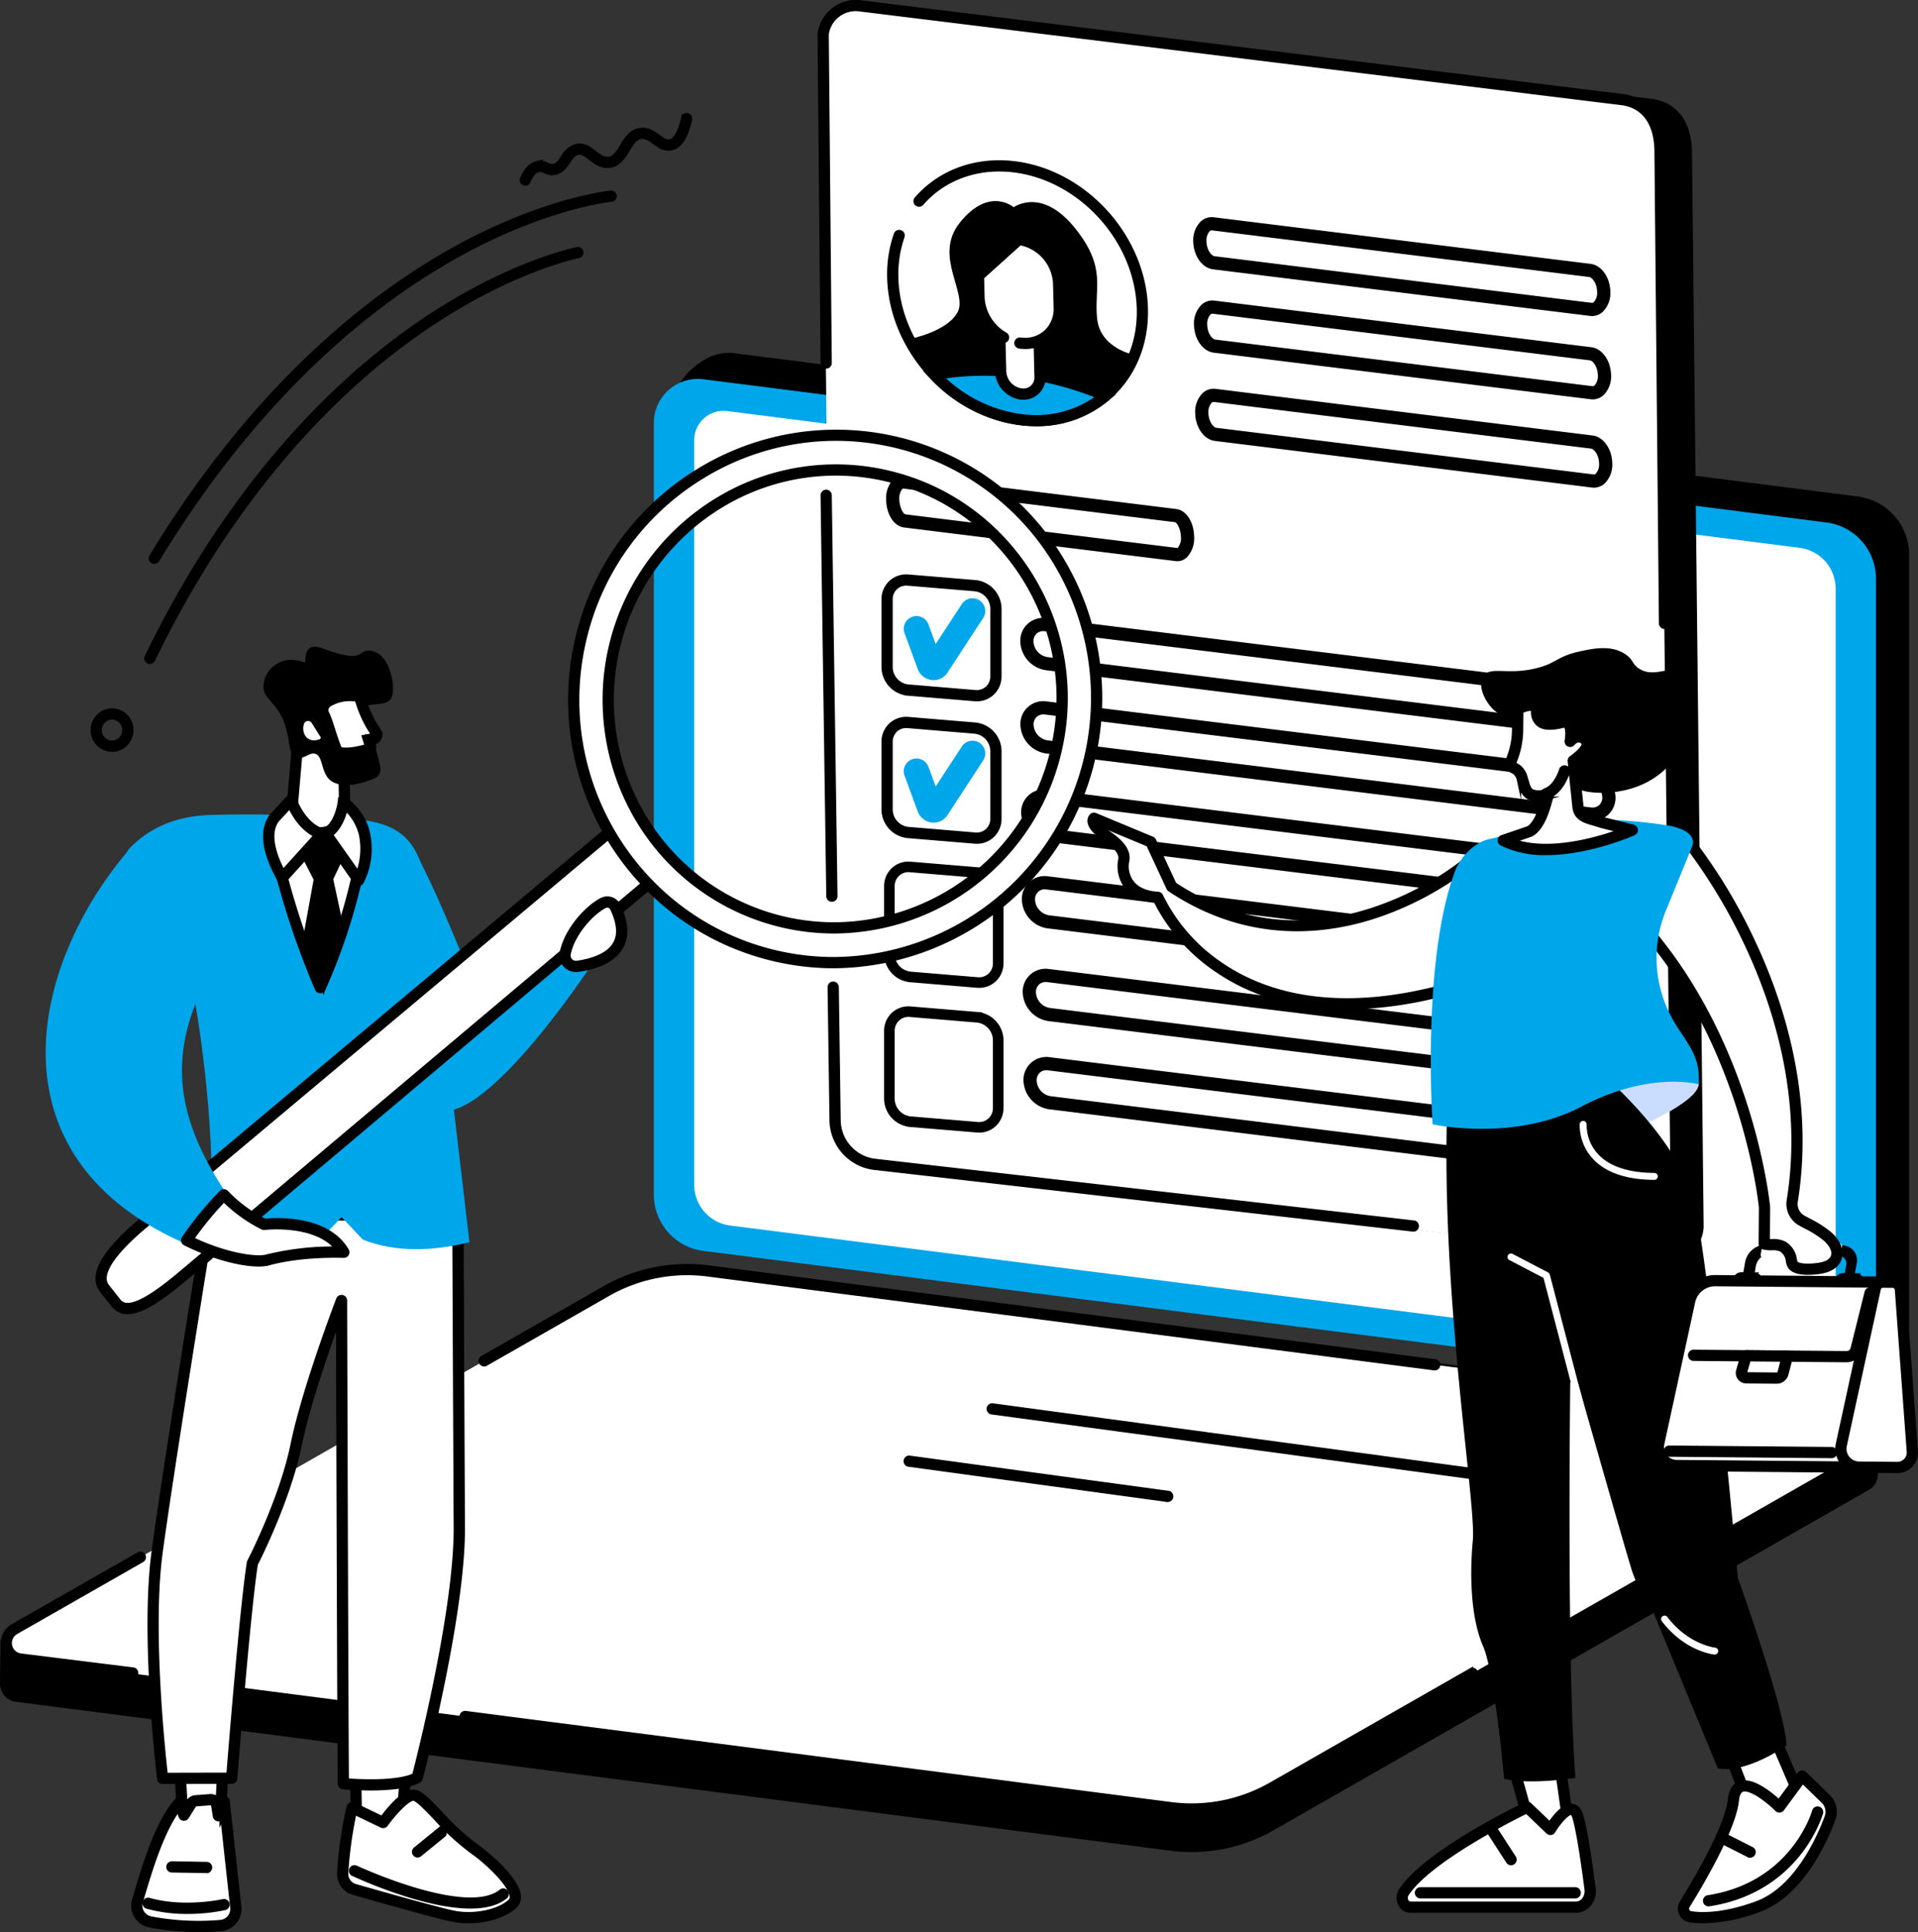
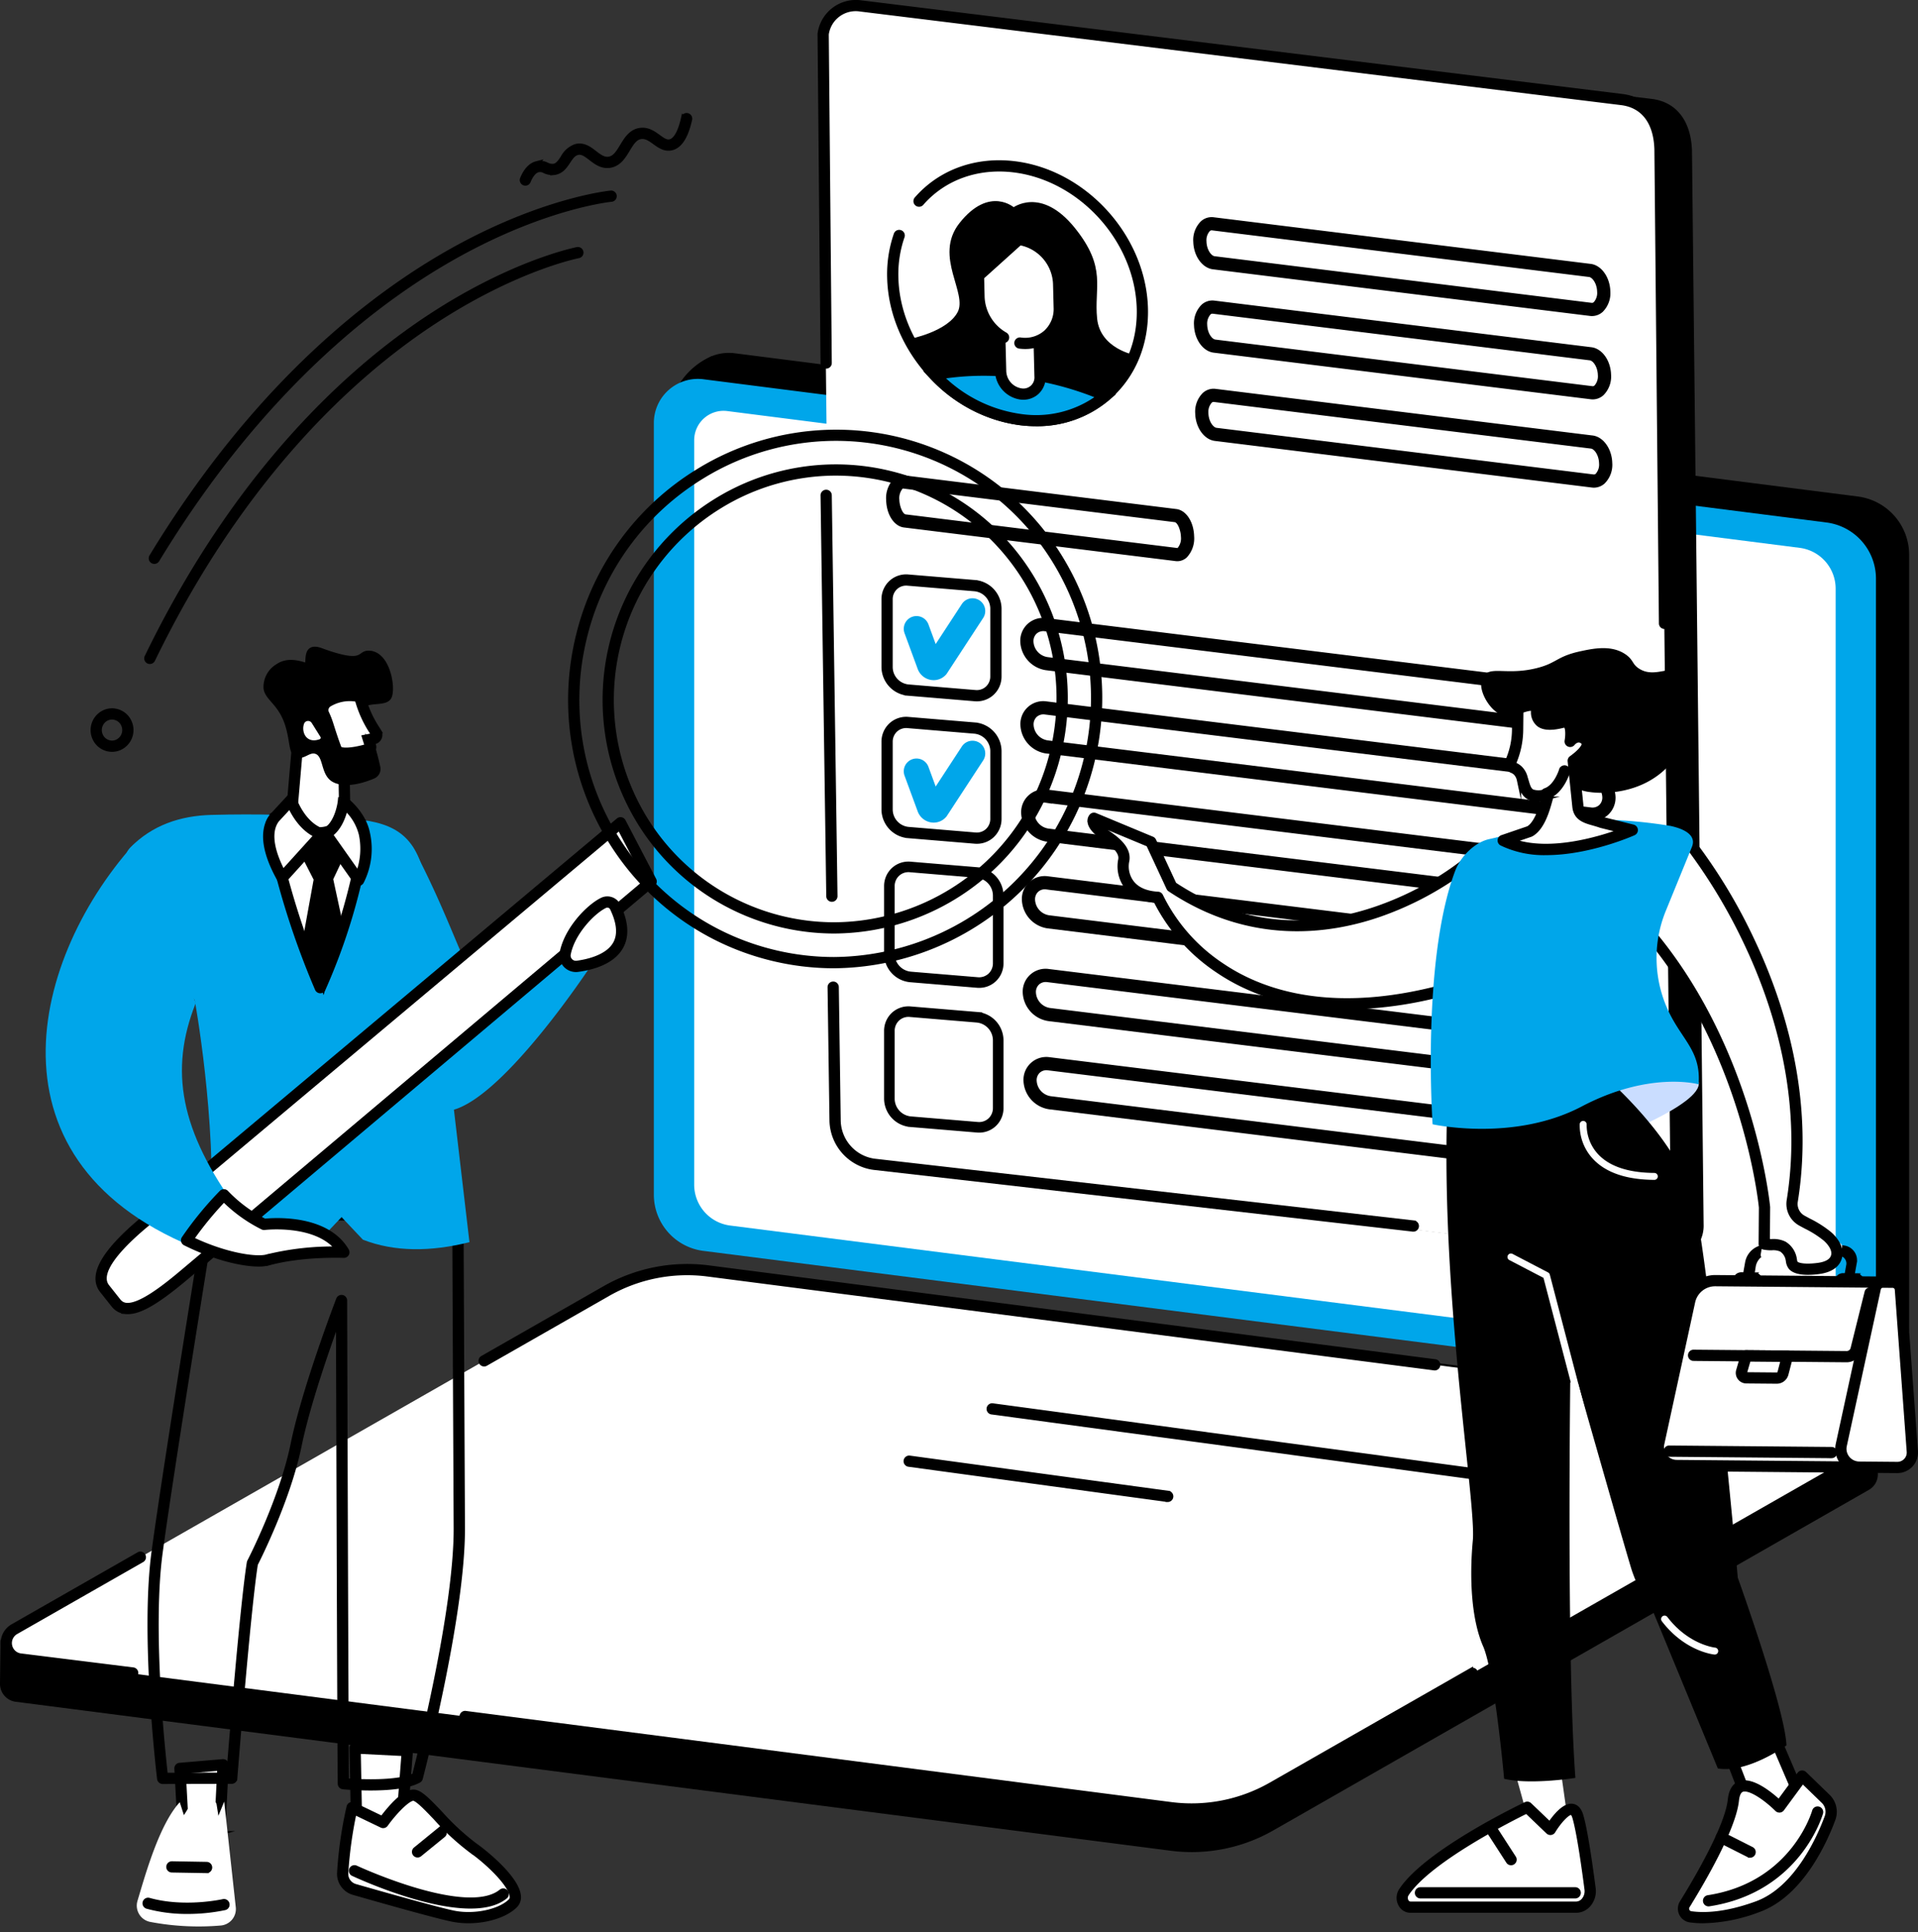
<svg xmlns="http://www.w3.org/2000/svg" width="446.477" height="449.717">
  <rect width="100%" height="100%" fill="#333333" stroke="none" />
  <path d="m433.158 322.065-262.213-36.466a13.185 13.185 0 0 1-11.517-13.079l-3.417-173.732a16.444 16.444 0 0 1 9.082-15.072l.1-.05a10.181 10.181 0 0 1 5.774-.945l261.431 33.34a13.185 13.185 0 0 1 11.517 13.079v179.636a10.208 10.208 0 0 1-3.741 7.916c-2.09 1.72-7.016 5.373-7.016 5.373Z" stroke="#000" stroke-miterlimit="10" />
  <path d="m425.154 324.494-261.431-33.339a13.185 13.185 0 0 1-11.517-13.079V98.438a10.246 10.246 0 0 1 11.538-10.163l261.431 33.34a13.185 13.185 0 0 1 11.517 13.079v179.637a10.246 10.246 0 0 1-11.538 10.163Z" fill="#00a6ea" />
  <path d="M419.597 317.09 169.97 285.255a9.588 9.588 0 0 1-8.375-9.511V102.467a6.843 6.843 0 0 1 7.708-6.788l249.628 31.836a9.588 9.588 0 0 1 8.375 9.511v173.276a6.843 6.843 0 0 1-7.709 6.788Z" fill="#fff" />
  <path d="M272.636 430.287 3.764 395.613A3.706 3.706 0 0 1 .5 391.82c.019-1.216.117-9.774.117-9.774l142.166-81.273a40.659 40.659 0 0 1 24.475-4.6l265.476 34.246a4.549 4.549 0 0 1 3.6 2.725l.427 1s-.228 7.137-.136 8.8a3.649 3.649 0 0 1-1.88 3.43l-138.6 79.245a37.743 37.743 0 0 1-23.509 4.668Z" stroke="#000" stroke-miterlimit="10" />
  <path d="M272.636 420.764 4.726 386.155a3.736 3.736 0 0 1-1.379-6.95l137.854-78.734a37.745 37.745 0 0 1 23.514-4.664l267.91 34.609a3.736 3.736 0 0 1 1.379 6.95L296.15 416.1a37.744 37.744 0 0 1-23.514 4.664Z" fill="#fff" />
  <path d="M325.09 377.06 92.777 346.831a3.375 3.375 0 0 1-1.245-6.278l54.624-30.882a34.09 34.09 0 0 1 21.238-4.212l232.313 30.229a3.375 3.375 0 0 1 1.245 6.278l-54.624 30.882a34.09 34.09 0 0 1-21.238 4.212Z" fill="#fff" />
  <path d="M347.018 344.382a.786.786 0 0 1-.109-.007l-116-15.637a.809.809 0 1 1 .216-1.6l116 15.636a.809.809 0 0 1-.107 1.61Zm-75.189 4.724a.822.822 0 0 1-.11-.007l-60.236-8.2a.809.809 0 0 1 .218-1.6l60.236 8.2a.809.809 0 0 1-.108 1.61ZM30.882 390.217a.851.851 0 0 1-.1-.006l-26.155-3.253a4.545 4.545 0 0 1-1.68-8.455l29.268-16.716a.809.809 0 1 1 .8 1.4L3.747 379.903a2.927 2.927 0 0 0 1.08 5.446l26.152 3.253a.808.808 0 0 1-.1 1.611Zm246.488 31.656a38.139 38.139 0 0 1-4.838-.307l-164.323-21.228a.808.808 0 1 1 .208-1.6l164.322 21.227a37.165 37.165 0 0 0 23.009-4.564l46.663-26.651a.809.809 0 0 1 .8 1.4l-46.663 26.651a38.822 38.822 0 0 1-19.178 5.072Zm56.608-103.391a.827.827 0 0 1-.1-.007l-169.265-21.866a37.162 37.162 0 0 0-23.009 4.564l-28.563 16.314a.809.809 0 0 1-.8-1.4l28.564-16.314a38.794 38.794 0 0 1 24.018-4.763l169.262 21.866a.809.809 0 0 1-.1 1.61Z" stroke="#000" stroke-miterlimit="10" />
  <g stroke="#000" stroke-miterlimit="10">
    <path d="M26.077 174.498a4.417 4.417 0 0 1-1.6-.3 4.489 4.489 0 0 1-2.509-2.431 4.6 4.6 0 0 1 2.3-6.008 4.388 4.388 0 0 1 3.418-.089 4.488 4.488 0 0 1 2.509 2.431 4.6 4.6 0 0 1-2.3 6.008 4.411 4.411 0 0 1-1.818.389Zm0-7.516a2.8 2.8 0 0 0-1.151.249 2.977 2.977 0 0 0-1.475 3.892 2.884 2.884 0 0 0 1.609 1.564 2.783 2.783 0 0 0 2.169-.056 2.978 2.978 0 0 0 1.475-3.892 2.885 2.885 0 0 0-1.61-1.564 2.8 2.8 0 0 0-1.019-.192Zm-1.482-.489Zm10.284-12.438a.808.808 0 0 1-.727-1.162c21-43.259 47.095-66.744 65.287-78.827 19.756-13.122 34.782-16.03 34.932-16.058a.809.809 0 0 1 .3 1.59c-.147.027-14.917 2.9-34.416 15.87-18 11.973-43.827 35.248-64.645 78.132a.81.81 0 0 1-.731.455Z" />
    <path d="M35.925 130.757a.809.809 0 0 1-.69-1.229c24.916-41 52.637-61.835 71.5-72.089 20.493-11.138 35.326-12.57 35.474-12.584a.809.809 0 0 1 .144 1.611c-.145.013-14.716 1.434-34.936 12.442-18.667 10.163-46.1 30.811-70.8 71.46a.808.808 0 0 1-.692.389Zm86.371-88.039a.809.809 0 0 1-.747-1.118c.838-2.023 1.972-3.228 3.372-3.582a3.582 3.582 0 0 1 2.421.309 2.791 2.791 0 0 0 1.4.309c.955-.092 1.467-.793 2.222-1.929a5.488 5.488 0 0 1 3.017-2.674c1.847-.5 3.247.578 4.482 1.53 1.06.817 2.061 1.588 3.268 1.406 1.379-.209 2.19-1.551 3.049-2.973.971-1.607 2.071-3.428 4.216-3.727 1.8-.25 3.134.714 4.312 1.564.966.7 1.8 1.3 2.668 1.085.9-.221 2.16-1.355 3.073-5.508a.809.809 0 0 1 1.579.348c-.889 4.042-2.284 6.244-4.267 6.731-1.593.389-2.872-.531-4-1.345-1.023-.738-1.991-1.433-3.143-1.274-1.382.193-2.157 1.476-3.055 2.962-.967 1.6-2.062 3.414-4.191 3.736-1.887.286-3.274-.782-4.5-1.724-1.24-.955-2.052-1.526-3.071-1.25-.926.252-1.468 1.066-2.094 2.009-.77 1.159-1.644 2.472-3.413 2.643a4.3 4.3 0 0 1-2.171-.422 2.041 2.041 0 0 0-1.411-.237c-.878.222-1.643 1.107-2.275 2.633a.809.809 0 0 1-.741.498Z" />
  </g>
  <path d="m210.234 271.012 177.115 21.785a7.584 7.584 0 0 0 8.725-7.843l-2.71-249.824c-.2-6.706-3.425-10.935-8.925-11.611L207.327 2.497a7.633 7.633 0 0 0-8.729 6.54l2.714 251.958a10.464 10.464 0 0 0 8.922 10.017Z" stroke="#000" stroke-miterlimit="10" />
  <path d="m203.095 270.705 177.143 21.789a7.588 7.588 0 0 0 8.724-7.856l-2.763-250.149c-.2-6.716-3.428-10.917-8.928-11.593L200.125 1.107a7.638 7.638 0 0 0-8.728 6.555l2.778 253.017a10.475 10.475 0 0 0 8.92 10.026Z" fill="#fff" />
  <path d="M329.003 286.177a.794.794 0 0 1-.093-.005l-125.683-14.389a11.322 11.322 0 0 1-9.638-10.82l-.445-31.181a.809.809 0 0 1 .8-.82.8.8 0 0 1 .82.8l.445 31.184a9.657 9.657 0 0 0 8.211 9.235l125.677 14.388a.809.809 0 0 1-.091 1.612ZM193.65 209.406a.809.809 0 0 1-.808-.8l-1.332-93.276a.809.809 0 1 1 1.617-.023l1.332 93.276a.809.809 0 0 1-.8.82Zm193.824-63.501a.809.809 0 0 1-.808-.8L385.614 34.77c-.19-6.329-3.109-10.17-8.218-10.8L200.249 2.18a6.827 6.827 0 0 0-7.821 5.812l.7 76.466a.809.809 0 1 1-1.617.015l-.7-76.532a.821.821 0 0 1 .009-.128 8.5 8.5 0 0 1 9.627-7.237L377.593 22.37c5.911.727 9.424 5.237 9.638 12.372l1.056 110.35a.809.809 0 0 1-.8.817Zm-113.41-15.778a2.589 2.589 0 0 1-.321-.02l-63.26-7.828c-2.033-.252-3.625-2.774-3.7-5.868a5.949 5.949 0 0 1 1.552-4.53 2.719 2.719 0 0 1 2.177-.727l63.26 7.828c2.033.251 3.625 2.774 3.7 5.868a5.948 5.948 0 0 1-1.553 4.53 2.753 2.753 0 0 1-1.855.747Zm-.066-2.078a.628.628 0 0 0 .528-.205 3.959 3.959 0 0 0 .872-2.941c-.037-1.484-.79-3.726-1.884-3.862l-63.26-7.828a.632.632 0 0 0-.529.205 3.963 3.963 0 0 0-.872 2.941c.037 1.484.79 3.726 1.885 3.862Z" stroke="#000" stroke-miterlimit="10" />
  <path d="M370.759 92.466a3.166 3.166 0 0 1-.389-.024l-87.793-10.854c-2.24-.277-4.056-2.878-4.133-5.921a5.631 5.631 0 0 1 1.589-4.36 3.2 3.2 0 0 1 2.569-.844l87.793 10.855c2.241.277 4.056 2.878 4.133 5.921a5.63 5.63 0 0 1-1.59 4.36 3.226 3.226 0 0 1-2.179.867Zm-.135-2.082a1.114 1.114 0 0 0 .921-.322 3.707 3.707 0 0 0 .909-2.771c-.054-2.145-1.263-3.785-2.313-3.914l-87.793-10.855a1.116 1.116 0 0 0-.921.322 3.708 3.708 0 0 0-.909 2.772c.054 2.145 1.263 3.785 2.314 3.915Zm-.035-17.317a3.229 3.229 0 0 1-.389-.024l-87.793-10.855c-2.241-.277-4.056-2.878-4.133-5.921a5.632 5.632 0 0 1 1.59-4.361 3.2 3.2 0 0 1 2.569-.843l87.793 10.855c2.241.277 4.056 2.878 4.133 5.921a5.632 5.632 0 0 1-1.59 4.361 3.227 3.227 0 0 1-2.18.867Zm-88.551-19.953a1.139 1.139 0 0 0-.781.33 3.708 3.708 0 0 0-.91 2.771c.054 2.145 1.263 3.784 2.314 3.915l87.793 10.855a1.112 1.112 0 0 0 .921-.322 3.708 3.708 0 0 0 .91-2.772c-.054-2.145-1.263-3.784-2.314-3.914l-87.793-10.856a1.15 1.15 0 0 0-.14-.007Zm89.001 59.896a3.17 3.17 0 0 1-.389-.024l-87.795-10.855c-2.241-.277-4.056-2.877-4.133-5.921a5.631 5.631 0 0 1 1.59-4.36 3.2 3.2 0 0 1 2.569-.844l87.793 10.855c2.241.277 4.056 2.877 4.133 5.92a5.63 5.63 0 0 1-1.59 4.361 3.226 3.226 0 0 1-2.178.868Zm-.135-2.082a1.117 1.117 0 0 0 .921-.322 3.708 3.708 0 0 0 .91-2.772c-.054-2.145-1.263-3.784-2.314-3.914l-87.793-10.855a1.116 1.116 0 0 0-.921.322 3.708 3.708 0 0 0-.91 2.772c.054 2.145 1.263 3.784 2.314 3.914Zm-.187 79.608a5.5 5.5 0 0 1-.682-.042l-126.5-15.616a6.488 6.488 0 0 1-5.5-6.089 4.819 4.819 0 0 1 5.529-5.036l126.5 15.616a6.487 6.487 0 0 1 5.5 6.089 4.921 4.921 0 0 1-1.578 3.844 4.8 4.8 0 0 1-3.269 1.234Zm-.428-2.1a2.847 2.847 0 0 0 2.3-.669 2.88 2.88 0 0 0 .9-2.256 4.347 4.347 0 0 0-3.684-4.083l-126.5-15.616a2.844 2.844 0 0 0-2.3.669 2.88 2.88 0 0 0-.9 2.256 4.347 4.347 0 0 0 3.684 4.083Zm.401-17.281a5.59 5.59 0 0 1-.682-.042l-126.5-15.616a6.488 6.488 0 0 1-5.5-6.089 4.818 4.818 0 0 1 5.529-5.035l126.5 15.616a6.488 6.488 0 0 1 5.5 6.089 4.922 4.922 0 0 1-1.578 3.844 4.8 4.8 0 0 1-3.269 1.233Zm-.428-2.1a2.847 2.847 0 0 0 2.3-.669 2.879 2.879 0 0 0 .9-2.256 4.347 4.347 0 0 0-3.684-4.083l-126.5-15.616a2.849 2.849 0 0 0-2.3.669 2.879 2.879 0 0 0-.9 2.256 4.347 4.347 0 0 0 3.684 4.083Zm.631 42.012a5.54 5.54 0 0 1-.682-.042l-126.5-15.616a6.488 6.488 0 0 1-5.5-6.089 4.818 4.818 0 0 1 5.529-5.035l126.5 15.616a6.488 6.488 0 0 1 5.5 6.089 4.923 4.923 0 0 1-1.578 3.844 4.8 4.8 0 0 1-3.269 1.233Zm-.428-2.1a2.845 2.845 0 0 0 2.3-.669 2.878 2.878 0 0 0 .9-2.255 4.347 4.347 0 0 0-3.684-4.083l-126.5-15.616a2.843 2.843 0 0 0-2.3.669 2.879 2.879 0 0 0-.9 2.255 4.347 4.347 0 0 0 3.685 4.083Zm.595 22.279a5.6 5.6 0 0 1-.682-.042l-126.5-15.616a6.488 6.488 0 0 1-5.5-6.089 4.819 4.819 0 0 1 5.529-5.035l126.5 15.616a6.489 6.489 0 0 1 5.5 6.089 4.921 4.921 0 0 1-1.579 3.844 4.8 4.8 0 0 1-3.268 1.233Zm-127.831-24.751a2.761 2.761 0 0 0-1.884.7 2.879 2.879 0 0 0-.9 2.256 4.347 4.347 0 0 0 3.684 4.083l126.5 15.616a2.846 2.846 0 0 0 2.3-.669 2.881 2.881 0 0 0 .9-2.256 4.347 4.347 0 0 0-3.684-4.083l-126.5-15.616a3.407 3.407 0 0 0-.417-.029Zm128.03 46.33a5.572 5.572 0 0 1-.682-.042l-126.5-15.616a6.489 6.489 0 0 1-5.5-6.089 4.819 4.819 0 0 1 5.529-5.036l126.5 15.616a6.489 6.489 0 0 1 5.5 6.089 4.923 4.923 0 0 1-1.579 3.844 4.8 4.8 0 0 1-3.268 1.234Zm-.428-2.1a2.843 2.843 0 0 0 2.3-.67 2.878 2.878 0 0 0 .9-2.255 4.347 4.347 0 0 0-3.684-4.083l-126.5-15.616a2.845 2.845 0 0 0-2.3.669 2.878 2.878 0 0 0-.9 2.255 4.348 4.348 0 0 0 3.684 4.083Zm.604 22.63a5.609 5.609 0 0 1-.682-.042l-126.5-15.616a6.488 6.488 0 0 1-5.5-6.089 4.818 4.818 0 0 1 5.529-5.035l126.5 15.616a6.488 6.488 0 0 1 5.5 6.089 4.922 4.922 0 0 1-1.578 3.845 4.8 4.8 0 0 1-3.269 1.232Zm-127.832-24.751a2.761 2.761 0 0 0-1.884.7 2.88 2.88 0 0 0-.9 2.255 4.348 4.348 0 0 0 3.684 4.083l126.5 15.616a2.846 2.846 0 0 0 2.3-.669 2.879 2.879 0 0 0 .9-2.256 4.347 4.347 0 0 0-3.684-4.083l-126.5-15.616a3.46 3.46 0 0 0-.416-.03Zm-16.226-85.863q-.236 0-.475-.019l-15.61-1.3a6.241 6.241 0 0 1-5.6-6.123v-15.772a5.307 5.307 0 0 1 1.7-3.961 5.242 5.242 0 0 1 4.04-1.352l15.611 1.3a6.242 6.242 0 0 1 5.6 6.123v15.773a5.307 5.307 0 0 1-1.7 3.961 5.21 5.21 0 0 1-3.566 1.37Zm-.341-1.632a3.649 3.649 0 0 0 2.811-.931 3.709 3.709 0 0 0 1.175-2.771v-15.772a4.594 4.594 0 0 0-4.12-4.511l-15.611-1.3a3.655 3.655 0 0 0-2.811.93 3.71 3.71 0 0 0-1.175 2.771v15.773a4.594 4.594 0 0 0 4.12 4.51Z" stroke="#000" stroke-miterlimit="10" />
  <path d="M217.339 158.314a3.846 3.846 0 0 1-.791-.082 4 4 0 0 1-2.961-2.625l-3.024-8.221a2.965 2.965 0 0 1 5.566-2.047l1.682 4.572 6.089-9.314a2.965 2.965 0 1 1 4.964 3.245l-8.51 13.017-.135.155a3.822 3.822 0 0 1-2.88 1.3Z" fill="#00a6ea" />
  <path d="M227.377 195.898q-.236 0-.475-.019l-15.61-1.3a6.243 6.243 0 0 1-5.6-6.123v-15.773a5.306 5.306 0 0 1 1.7-3.961 5.252 5.252 0 0 1 4.041-1.353l15.611 1.3a6.243 6.243 0 0 1 5.6 6.124v15.776a5.306 5.306 0 0 1-1.7 3.961 5.209 5.209 0 0 1-3.567 1.368Zm-.341-1.632a3.653 3.653 0 0 0 2.812-.931 3.708 3.708 0 0 0 1.174-2.771v-15.773a4.6 4.6 0 0 0-4.12-4.511l-15.61-1.3a3.642 3.642 0 0 0-2.811.931 3.708 3.708 0 0 0-1.174 2.771v15.773a4.594 4.594 0 0 0 4.12 4.511Z" stroke="#000" stroke-miterlimit="10" />
  <path d="M217.339 191.471a3.871 3.871 0 0 1-.79-.082 4 4 0 0 1-2.962-2.625l-3.024-8.221a2.965 2.965 0 0 1 5.566-2.047l1.682 4.572 6.089-9.314a2.965 2.965 0 0 1 4.964 3.245l-8.509 13.016-.135.155a3.82 3.82 0 0 1-2.881 1.301Z" fill="#00a6ea" />
  <path d="M227.911 229.435q-.233 0-.469-.02l-15.61-1.3a6.163 6.163 0 0 1-5.533-6.046v-15.774a5.23 5.23 0 0 1 1.672-3.9 5.169 5.169 0 0 1 3.982-1.332l15.611 1.3a6.164 6.164 0 0 1 5.533 6.046v15.773a5.232 5.232 0 0 1-1.672 3.9 5.133 5.133 0 0 1-3.514 1.353Zm-.348-1.478a3.725 3.725 0 0 0 2.869-.951 3.784 3.784 0 0 0 1.2-2.828v-15.773a4.673 4.673 0 0 0-4.191-4.587l-15.61-1.3a3.718 3.718 0 0 0-2.869.951 3.784 3.784 0 0 0-1.2 2.828v15.773a4.673 4.673 0 0 0 4.19 4.588Zm.348 35.171a5.27 5.27 0 0 1-.469-.02l-15.61-1.3a6.163 6.163 0 0 1-5.533-6.046v-15.773a5.231 5.231 0 0 1 1.672-3.9 5.175 5.175 0 0 1 3.982-1.332l15.611 1.3a6.163 6.163 0 0 1 5.533 6.046v15.773a5.231 5.231 0 0 1-1.672 3.9 5.133 5.133 0 0 1-3.514 1.352Zm-.348-1.478a3.722 3.722 0 0 0 2.869-.951 3.784 3.784 0 0 0 1.2-2.828v-15.773a4.673 4.673 0 0 0-4.191-4.588l-15.61-1.3a3.729 3.729 0 0 0-2.869.951 3.785 3.785 0 0 0-1.2 2.828v15.773a4.673 4.673 0 0 0 4.19 4.588Z" stroke="#000" stroke-miterlimit="10" />
  <path d="M207.82 64.669c-.41-16.249 12.264-27.817 28.31-25.836s29.384 16.759 29.794 33.009-12.264 27.817-28.309 25.836-29.385-16.759-29.795-33.009Z" fill="#fff" />
  <path d="M241.182 98.708a29.864 29.864 0 0 1-3.669-.229c-16.4-2.024-30.084-17.183-30.5-33.791a28.414 28.414 0 0 1 1.545-10.167.809.809 0 0 1 1.526.536 26.8 26.8 0 0 0-1.455 9.59c.4 15.84 13.447 30.3 29.085 32.227a24.265 24.265 0 0 0 19.628-5.828c5.206-4.721 7.967-11.535 7.774-19.185-.4-15.84-13.447-30.3-29.085-32.227-8.45-1.039-16.274 1.764-21.468 7.7a.809.809 0 1 1-1.217-1.065c5.553-6.348 13.893-9.352 22.883-8.241 16.4 2.024 30.084 17.183 30.5 33.791.205 8.128-2.744 15.382-8.3 20.425a25.308 25.308 0 0 1-17.247 6.464Z" stroke="#000" stroke-miterlimit="10" />
  <path d="M217.483 87.192a33.768 33.768 0 0 0 20.132 10.485 25.191 25.191 0 0 0 19.727-5.565 72.982 72.982 0 0 0-20-5.41 64.226 64.226 0 0 0-19.859.49Z" fill="#fff" />
  <path d="M237.636 91.696a5.542 5.542 0 0 1-4.7-5.21l-.6-23.68 9.171 1.132.6 23.68a3.874 3.874 0 0 1-4.471 4.078Z" fill="#fff" />
  <path d="M254.893 74.204c-.762-7.427 2.326-11.622-5.065-20.819-7.653-9.523-13.887-4.541-13.887-4.541s-5.43-5.128-12.174 3.36c-5.952 7.491 2.124 15.859-.4 20.669s-11.443 6.5-11.443 6.5 3.03 6.194 6.668 9.2l37.929 4.682s7.621-7.672 7.559-10.124c.002.005-8.425-1.501-9.187-8.927Z" stroke="#000" stroke-miterlimit="10" />
  <path d="M217.483 87.193a33.768 33.768 0 0 0 20.132 10.485 25.191 25.191 0 0 0 19.727-5.565 72.982 72.982 0 0 0-20-5.41 64.226 64.226 0 0 0-19.859.49Z" fill="#00a6ea" />
  <path d="M241.152 98.707a29.572 29.572 0 0 1-3.636-.226 34.539 34.539 0 0 1-20.619-10.731l-1.018-1.072 1.452-.279a64.72 64.72 0 0 1 20.106-.5 73.384 73.384 0 0 1 20.226 5.47l1.189.516-.986.841a25.466 25.466 0 0 1-16.714 5.981ZM219.143 87.72a32.684 32.684 0 0 0 18.571 9.156 24.585 24.585 0 0 0 18.066-4.544 71.95 71.95 0 0 0-18.541-4.826 63.989 63.989 0 0 0-18.096.213Z" stroke="#000" stroke-miterlimit="10" />
  <path d="m237.173 55.721-.319-.039-9.092 8.347.131 5.211a11.273 11.273 0 0 0 4.825 8.726l.215 8.519a5.541 5.541 0 0 0 4.7 5.21 3.873 3.873 0 0 0 4.468-4.078l-.211-8.359a7.926 7.926 0 0 0 4.677-7.713l-.14-5.57a10.907 10.907 0 0 0-9.254-10.254Z" fill="#fff" />
  <path d="M238.203 92.541a5.426 5.426 0 0 1-.666-.042 6.383 6.383 0 0 1-5.412-5.992l-.208-8.259a.809.809 0 1 1 1.617-.041l.208 8.259a4.714 4.714 0 0 0 3.993 4.428 3.067 3.067 0 0 0 3.56-3.255l-.2-8.117a.809.809 0 1 1 1.617-.041l.2 8.117a4.793 4.793 0 0 1-1.534 3.746 4.665 4.665 0 0 1-3.175 1.197Z" stroke="#000" stroke-miterlimit="10" />
  <path d="M238.622 80.731a10.2 10.2 0 0 1-1.249-.078.808.808 0 1 1 .2-1.6 7.264 7.264 0 0 0 5.873-1.735 7.344 7.344 0 0 0 2.319-5.746l-.141-5.57a10.072 10.072 0 0 0-8.181-9.42h-.007l-8.849 7.967.118 4.678a10.544 10.544 0 0 0 5.287 8.608.809.809 0 1 1-.809 1.4 12.192 12.192 0 0 1-6.094-9.967l-.127-5.05a.808.808 0 0 1 .267-.621l9.407-8.47a.821.821 0 0 1 .639-.2q.219.027.436.063a11.735 11.735 0 0 1 9.532 10.974l.14 5.57a8.939 8.939 0 0 1-2.849 6.986 8.675 8.675 0 0 1-5.912 2.211Z" stroke="#000" stroke-miterlimit="10" />
  <path d="m80.03 175.797.2 12.329a3.764 3.764 0 0 0 2.785 3.189l.627.358c1.019.26 1.551.477 2.184 2.806-7.833 2.459-15.363 1.932-22.484-2.612-.3-.666-.206-1.443.786-1.526l1.07-.257a3.764 3.764 0 0 0 2.882-3.008l1.361-15.754Z" fill="#fff" />
  <path d="M76.935 196.727a25.657 25.657 0 0 1-14.025-4.177.807.807 0 0 1-.3-.346 1.987 1.987 0 0 1 0-1.839 1.742 1.742 0 0 1 1.389-.822l1.016-.244a2.954 2.954 0 0 0 2.268-2.33l1.357-15.715a.809.809 0 0 1 1.12-.675l10.585 4.475a.81.81 0 0 1 .494.732l.2 12.284a2.941 2.941 0 0 0 2.182 2.465.821.821 0 0 1 .2.08l.534.305c1.388.374 2.01.972 2.655 3.348a.808.808 0 0 1-.538.983 30.446 30.446 0 0 1-9.137 1.476Zm-12.923-5.394c6.346 3.966 13.165 4.82 20.813 2.605-.407-1.232-.716-1.311-1.38-1.48a.805.805 0 0 1-.2-.081l-.538-.307a4.548 4.548 0 0 1-3.276-3.844.744.744 0 0 1-.006-.085l-.2-11.8-9.075-3.837-1.265 14.646c0 .025-.005.049-.01.074a4.565 4.565 0 0 1-3.5 3.654l-1.058.254a.869.869 0 0 1-.122.019.472.472 0 0 0-.208.05 1.081 1.081 0 0 0 .026.132Z" stroke="#000" stroke-miterlimit="10" />
  <path d="M86.177 151.967c-3.064-.335-.654 3.323-11.46-.64-4.43-1.624-2.439 3.825-3.6 3.427-4.274-1.471-5.935-.109-6.979.589a5.693 5.693 0 0 0-2.3 4.754c.218 2.554 3.547 3.5 5.134 8.951 1.115 3.831.676 6.1 2.164 6.728 1.5.634 2.742-1.354 4.438-.785 2.195.736 1.557 4.548 3.643 6.251 1.315 1.073 4.471 1.7 9.694-.5a1.905 1.905 0 0 0 1.12-2.166c-.255-1.15-.584-2.6-1.015-3.96-2.055-6.48-4.256-8.034-3.347-9.639 1.393-2.458 6.117-.764 7.018-2.8.939-2.108-.316-9.752-4.51-10.21Z" stroke="#000" stroke-miterlimit="10" />
  <path d="M75.363 166.27a19 19 0 0 1 .957 2.444c.492 1.566 1.356 4.246 1.954 5.711.742 1.816 6.032.414 7.677-.072a.478.478 0 0 0 .312-.624l-.483-1.562 1.291-.257a.942.942 0 0 0 .407-.263.9.9 0 0 0 .093-1.063 27.218 27.218 0 0 1-3.675-7.863.9.9 0 0 0-.706-.675 9.978 9.978 0 0 0-6.927 1.262 2.308 2.308 0 0 0-.9 2.962Z" fill="#fff" />
  <path d="M80.626 176.134c-1.5 0-2.678-.374-3.1-1.4-.616-1.506-1.5-4.264-1.977-5.775a18.161 18.161 0 0 0-.917-2.34 3.111 3.111 0 0 1 1.212-4 10.854 10.854 0 0 1 7.494-1.365 1.707 1.707 0 0 1 1.344 1.282 24.871 24.871 0 0 0 3.287 7.154l.292.477a1.709 1.709 0 0 1-.173 2.013 1.757 1.757 0 0 1-.753.5l-.107.029-.411.082.218.705a1.266 1.266 0 0 1-.071.983 1.29 1.29 0 0 1-.786.655 21.188 21.188 0 0 1-5.552 1Zm-4.531-10.211a19.884 19.884 0 0 1 1 2.549c.467 1.486 1.338 4.2 1.931 5.647.206.5 2.371.693 6.377-.448l-.657-2.121 2.1-.419a.125.125 0 0 0 .027-.016.091.091 0 0 0 .011-.11l-.288-.47a26.256 26.256 0 0 1-3.483-7.625.089.089 0 0 0-.067-.069 9.2 9.2 0 0 0-6.36 1.158 1.5 1.5 0 0 0-.592 1.925Zm9.4 8.054c0 .011.006.022.01.033Z" stroke="#000" stroke-miterlimit="10" />
  <path d="M74.388 172.074c-3.212 1.119-4.3-1.877-3.591-3.659a1 1 0 0 1 1.763-.141l2.03 3.24a.38.38 0 0 1-.202.56ZM41.893 411.617l.7 12.833 8.58 1.447.763-15.135Z" fill="#fff" />
  <path d="M51.169 426.704a.808.808 0 0 1-.135-.011l-8.58-1.447a.809.809 0 0 1-.673-.754l-.7-12.832a.808.808 0 0 1 .739-.849l10.039-.855a.808.808 0 0 1 .876.846l-.763 15.136a.808.808 0 0 1-.808.768Zm-7.808-2.945 7.046 1.188.671-13.3-8.335.71Z" stroke="#000" stroke-miterlimit="10" />
  <path d="M51.408 448.184a60.387 60.387 0 0 1-16.419-.835 3.863 3.863 0 0 1-2.987-4.9c1.837-6.12 5.057-17.742 9.84-22.963l.971 3.011 1.687-2.7a1.371 1.371 0 0 1 1.06-.642l3.41-.258a1.372 1.372 0 0 1 1.459 1.153l.41 2.591 1.351-3.306 2.706 24.7a3.854 3.854 0 0 1-3.488 4.149Z" fill="#fff" />
-   <path d="M46.281 449.218a61.512 61.512 0 0 1-11.445-1.073 4.671 4.671 0 0 1-3.61-5.93l.394-1.32c1.885-6.341 5.041-16.954 9.625-21.957a.808.808 0 0 1 1.366.3l.437 1.354.766-1.227a2.19 2.19 0 0 1 1.685-1.02l3.41-.259a2.211 2.211 0 0 1 2.265 1.591l.267-.652a.809.809 0 0 1 1.552.218l2.706 24.7a4.681 4.681 0 0 1-4.219 5.049c-1.44.131-3.199.226-5.199.226Zm5.125-1.033Zm-9.884-27.051c-3.855 5.1-6.64 14.461-8.353 20.222l-.395 1.324a3.008 3.008 0 0 0 .314 2.455 3.073 3.073 0 0 0 2.05 1.421 59.474 59.474 0 0 0 16.2.823 3.054 3.054 0 0 0 2.754-3.284l-2.357-21.51-.146.356a.809.809 0 0 1-1.547-.179l-.41-2.591a.57.57 0 0 0-.6-.473l-3.41.258a.564.564 0 0 0-.435.264l-1.687 2.7a.809.809 0 0 1-1.456-.18Z" stroke="#000" stroke-miterlimit="10" />
  <path d="M43.605 444.99a34.851 34.851 0 0 1-9.36-1.2.809.809 0 0 1 .439-1.557c8.274 2.331 17.183.317 17.272.3a.808.808 0 0 1 .365 1.575 42.055 42.055 0 0 1-8.716.882Zm4.506-9.504h-.014l-8.1-.141a.809.809 0 0 1-.795-.823.823.823 0 0 1 .823-.794l8.1.14a.809.809 0 0 1-.014 1.617Z" stroke="#000" stroke-miterlimit="10" />
  <path d="m82.661 406.858.354 18.693 10.385.524 1.422-18.6Z" fill="#fff" />
  <path d="M93.402 426.883h-.041l-10.385-.524a.808.808 0 0 1-.768-.792l-.354-18.693a.809.809 0 0 1 .849-.823l12.162.613a.808.808 0 0 1 .765.869l-1.422 18.6a.808.808 0 0 1-.806.75Zm-9.592-2.1 8.845.447 1.3-16.99-10.467-.528Z" stroke="#000" stroke-miterlimit="10" />
  <path d="M79.772 435.929a3.755 3.755 0 0 0 2.707 3.855c5.9 1.691 19.194 5.462 23 6.227 4.942.993 11.139-.225 13.916-3s-5.394-10.164-9.311-12.9c-5.819-4.062-11.216-11.781-13.62-12.238s-7.276 6.338-7.276 6.338l-7.229-3.474a91.565 91.565 0 0 0-2.187 15.192Z" fill="#fff" />
  <path d="M109.052 447.161a19.014 19.014 0 0 1-3.729-.357c-3.867-.777-17.418-4.625-23.065-6.243a4.587 4.587 0 0 1-3.291-4.686 93.392 93.392 0 0 1 2.213-15.342.809.809 0 0 1 1.134-.528l6.623 3.183c1.559-2.091 5.232-6.578 7.682-6.112 1.393.264 3.094 1.992 5.983 5.023a56.625 56.625 0 0 0 7.949 7.345c2.533 1.768 9.845 7.736 10.207 11.827a2.805 2.805 0 0 1-.787 2.306c-2.229 2.232-6.588 3.584-10.919 3.584Zm-26.535-25.26a96.608 96.608 0 0 0-1.942 14.081 2.96 2.96 0 0 0 2.123 3.024c5.628 1.613 19.13 5.447 22.938 6.212 4.778.961 10.693-.289 13.185-2.783a1.171 1.171 0 0 0 .32-1.021c-.246-2.78-5.688-7.967-9.522-10.642a57.843 57.843 0 0 1-8.194-7.557c-2.047-2.148-4.164-4.37-5.113-4.549-1.128-.2-4.259 2.936-6.468 6.014a.808.808 0 0 1-1.007.258Zm-2.748 14.029Z" stroke="#000" stroke-miterlimit="10" />
  <path d="M109.508 443.74c-11.033 0-26.495-7.172-27.335-7.565a.809.809 0 0 1 .687-1.465c.258.12 25.84 11.99 33.78 5.518a.808.808 0 1 1 1.022 1.253c-1.995 1.628-4.877 2.259-8.154 2.259Zm-12.304-11.889a.808.808 0 0 1-.511-1.436l5.523-4.5a.809.809 0 0 1 1.021 1.254l-5.523 4.5a.8.8 0 0 1-.51.182Z" stroke="#000" stroke-miterlimit="10" />
-   <path d="M48.821 282.445s-9.562 58.86-12.26 78.877 1.295 52.614 1.295 52.614l16.073-.034s3.08-39.234 4.821-50.084c0 0 7.517-14.449 10.189-27.539s10.559-33.582 10.559-33.582.308 104.277.43 112.474c0 0 12.542 1.194 17.193-1.415 0 0 9.9-37.518 9.792-58.208s-.332-72.467-.332-72.467Z" fill="#fff" />
  <path d="M86.259 416.256c-3.388 0-6.164-.256-6.406-.28a.808.808 0 0 1-.732-.793c-.107-7.136-.357-88.013-.417-108.03-2.433 6.672-7.066 19.952-8.972 29.286-2.536 12.424-9.478 26.213-10.2 27.633-1.72 10.871-4.763 49.5-4.793 49.892a.809.809 0 0 1-.8.745l-16.073.035a.809.809 0 0 1-.8-.71c-.04-.327-3.974-32.931-1.293-52.821 2.668-19.8 12.167-78.309 12.263-78.9a.809.809 0 0 1 .8-.679h.009l57.76.638a.809.809 0 0 1 .8.805s.226 51.777.332 72.466c.105 20.559-9.719 58.042-9.819 58.418a.809.809 0 0 1-.386.5c-2.599 1.451-7.347 1.795-11.273 1.795Zm-5.53-1.831c2.634.2 11.761.707 15.7-1.218.989-3.822 9.775-38.355 9.676-57.653-.1-19.178-.3-65.068-.329-71.671l-56.268-.622c-1.079 6.658-9.637 59.556-12.145 78.168-2.434 18.061.655 46.819 1.213 51.7l14.607-.031c.436-5.475 3.176-39.474 4.77-49.4a.811.811 0 0 1 .081-.245c.075-.143 7.5-14.5 10.114-27.328 2.655-13.006 10.518-33.5 10.6-33.71a.809.809 0 0 1 1.563.288c0 1.01.292 99.51.418 111.722Z" stroke="#000" stroke-miterlimit="10" />
  <path d="M55.797 364.475h-.042l-4.9-.247a.808.808 0 0 1-.767-.848.817.817 0 0 1 .848-.767l4.9.247a.809.809 0 0 1-.04 1.616Zm33.384 32.005a.55.55 0 0 1-.056 0 .808.808 0 0 1-.751-.862c.667-9.688 12.135-26.461 12.623-27.17a.808.808 0 1 1 1.332.916c-.117.171-11.705 17.117-12.341 26.365a.809.809 0 0 1-.807.751Z" fill="#fff" />
  <path d="M95.949 196.903c17.96 33.639 13.066 50.35 36.964 18.007a1.418 1.418 0 0 1 2.511.48l2.373 9.026s-49.409 75.487-40.654 2.23Z" fill="#00a6ea" />
  <path d="M49.095 284.937c6.886 2.348 13.72 6.179 24.871 4.193l5.546-5.837 4.961 5.253c7.421 2.888 15.819 2.829 24.808.584l-7.464-63.651-2.557-19.431c-1.946-11.091-6.77-14.524-16.886-15.415-2.442-.215-3.956 9.745-6.852 9.578-3.072-.178-7.553-10.48-11.089-10.562-4.708-.11-9.807-.117-15.241.03-7.272.2-13.762 2.4-18.859 7.589-7.082 7.211 14.994 35.511 14.994 35.511s5.09 27.646 3.768 52.158Z" fill="#00a6ea" />
  <path d="M63.071 193.056a187.189 187.189 0 0 0 11.475 36.827 139.854 139.854 0 0 0 10.175-34.011 4.434 4.434 0 0 0-4.092-5.107c-4.515 4.723-9.48 3.689-14.725-.938a2.712 2.712 0 0 0-2.833 3.229Z" fill="#fff" />
  <path d="M74.546 230.692a.809.809 0 0 1-.742-.494 188.921 188.921 0 0 1-11.524-36.987 3.521 3.521 0 0 1 3.679-4.191.811.811 0 0 1 .483.2c5.384 4.749 9.707 5.063 13.606.986a.811.811 0 0 1 .636-.248 5.241 5.241 0 0 1 4.84 6.035 139.524 139.524 0 0 1-10.232 34.209.809.809 0 0 1-.746.49Zm-10.682-37.791a185.877 185.877 0 0 0 10.688 34.9 135.972 135.972 0 0 0 9.369-32.049 3.656 3.656 0 0 0-.762-2.839 3.562 3.562 0 0 0-2.229-1.3c-4.386 4.351-9.541 4.022-15.332-.977a1.9 1.9 0 0 0-1.735 2.265Z" stroke="#000" stroke-miterlimit="10" />
  <path d="m77.048 204.59 2.314 10.7-4.088 14.7-4.23-11.63 2.484-13.694-3.2-6.255 3.657-4.234 2.675-.07 3.224 4.488Z" stroke="#000" stroke-miterlimit="10" />
  <path d="M65.709 204.307c-2.54-4.5-4.619-10.3-1.807-13.96l3.848-4.156s2.09 6.3 7.174 7.939Z" fill="#fff" />
  <path d="M65.71 205.115a.848.848 0 0 1-.089 0 .809.809 0 0 1-.615-.407c-2.543-4.5-4.909-10.73-1.744-14.85a.852.852 0 0 1 .048-.057l3.848-4.156a.809.809 0 0 1 1.361.295c.02.059 2.03 5.937 6.654 7.425a.809.809 0 0 1 .352 1.313l-9.215 10.176a.81.81 0 0 1-.6.261Zm-1.187-14.247c-2.476 3.269-.449 8.6 1.353 12.051l7.67-8.47c-3.328-1.593-5.236-4.952-6.065-6.775Z" stroke="#000" stroke-miterlimit="10" />
  <path d="M75.845 194.04c3.478-1.8 4.085-7.394 4.085-7.394s4.015 2.987 4.893 7.4a16.2 16.2 0 0 1-1.331 10.84Z" fill="#fff" />
  <path d="M83.492 205.69a.809.809 0 0 1-.661-.343l-7.647-10.841a.809.809 0 0 1 .289-1.184c3.046-1.578 3.648-6.712 3.653-6.764a.809.809 0 0 1 1.286-.56c.174.129 4.276 3.225 5.2 7.886a16.9 16.9 0 0 1-1.431 11.414.809.809 0 0 1-.664.391Zm-6.494-11.418 6.347 9a16.393 16.393 0 0 0 .685-9.07 12.177 12.177 0 0 0-3.56-6.006c-.405 1.713-1.35 4.515-3.472 6.076Z" stroke="#000" stroke-miterlimit="10" />
  <path d="m24.397 299.997 2.63 3.317c2.7 3.282 8.269-.177 15.893-6.6l108.663-91.538-7.138-13.67-111.286 93.323c-7.625 6.424-11.458 11.886-8.762 15.168Z" fill="#fff" />
  <path d="M29.746 305.383q-.241 0-.472-.021a4.083 4.083 0 0 1-2.873-1.534l-2.634-3.323c-2.837-3.464.147-8.945 8.87-16.294l111.288-93.321a.808.808 0 0 1 1.236.245l7.138 13.67a.809.809 0 0 1-.2.993L43.435 297.336c-6.718 5.661-10.758 8.046-13.689 8.047Zm114.447-112.61L33.678 285.45c-5.441 4.584-11.361 10.74-8.657 14.034l.009.011 2.63 3.317a2.481 2.481 0 0 0 1.762.939c3.1.27 8.567-3.941 12.976-7.655l108.167-91.12Z" stroke="#000" stroke-miterlimit="10" />
-   <path d="M135.339 148.219c-8.07 32.934 11.835 66.114 44.461 74.109s65.616-12.223 73.686-45.158-11.836-66.114-44.461-74.109-65.615 12.223-73.686 45.158Zm7.786 1.908c7.006-28.594 35.649-46.147 63.974-39.206s45.607 35.747 38.6 64.341-35.649 46.147-63.974 39.206-45.606-35.747-38.6-64.341Z" fill="#fff" />
  <path d="M194.147 224.875a61 61 0 0 1-14.539-1.765c-33.006-8.088-53.217-41.772-45.054-75.087a62.1 62.1 0 0 1 28-38.425 61.227 61.227 0 0 1 84.658 20.745 62.446 62.446 0 0 1-53.064 94.529Zm.422-122.765a59.484 59.484 0 0 0-31.172 8.867 60.484 60.484 0 0 0-27.272 37.433c-7.952 32.449 11.727 65.255 43.867 73.131a59.463 59.463 0 0 0 14.154 1.716 60.829 60.829 0 0 0 51.676-92.079 59.76 59.76 0 0 0-51.253-29.068Zm-59.229 46.1Zm58.84 68.576a53.282 53.282 0 0 1-45.7-25.953 54.473 54.473 0 0 1 18.216-74.323 53.021 53.021 0 0 1 40.6-6.373c28.713 7.036 46.3 36.338 39.194 65.319a54.118 54.118 0 0 1-52.31 41.33Zm.367-106.582a51.541 51.541 0 0 0-27.008 7.683 52.856 52.856 0 0 0-17.671 72.114 51.662 51.662 0 0 0 44.312 25.168 52.489 52.489 0 0 0 50.733-40.1c6.89-28.115-10.161-56.54-38.008-63.363a51.875 51.875 0 0 0-12.356-1.501Zm-51.423 39.922Z" stroke="#000" stroke-miterlimit="10" />
  <path d="m31.059 196.611 14.5 36.871c-6.195 15.614-3.672 29.748 9.874 48.205l-5.691 10.361c-54.435-18.97-43.442-67.613-18.683-95.437Z" fill="#00a6ea" />
  <path d="M61.465 284.987a33.449 33.449 0 0 1-9.35-6.885 78.731 78.731 0 0 0-8.676 10.583c8.37 4.177 16.044 5.359 18.859 4.584 8.088-2.226 17.75-1.79 17.75-1.79-4.78-8.2-18.583-6.492-18.583-6.492Z" fill="#fff" />
  <path d="M60.187 294.303c-3.9 0-10.344-1.517-17.111-4.895a.809.809 0 0 1-.305-1.182 79.89 79.89 0 0 1 8.765-10.691.809.809 0 0 1 .577-.242h.006a.81.81 0 0 1 .579.25 32.784 32.784 0 0 0 8.914 6.613c1.982-.2 14.445-1.127 19.132 6.916a.808.808 0 0 1-.007.825.817.817 0 0 1-.728.389c-.1 0-9.634-.4-17.5 1.762a9 9 0 0 1-2.322.255Zm-15.547-5.931c8.075 3.857 15.128 4.756 17.442 4.117a64.5 64.5 0 0 1 16.4-1.854c-5.087-6.214-16.791-4.861-16.916-4.846a.8.8 0 0 1-.459-.078 34.392 34.392 0 0 1-8.987-6.45 78.375 78.375 0 0 0-7.48 9.111Z" stroke="#000" stroke-miterlimit="10" />
  <path d="M134.403 224.92c4.9-.663 13.889-3.305 8.8-13.831a2.038 2.038 0 0 0-2.725-.93c-3.1 1.508-7.947 6.708-8.915 11.786a2.54 2.54 0 0 0 2.84 2.975Z" fill="#fff" />
  <path d="M134.068 225.751a3.367 3.367 0 0 1-2.438-1.05 3.291 3.291 0 0 1-.858-2.908c1.058-5.546 6.2-10.829 9.356-12.361a2.843 2.843 0 0 1 2.19-.129 2.8 2.8 0 0 1 1.617 1.435c1.842 3.813 2.085 7.033.722 9.57-1.936 3.6-6.586 4.933-10.145 5.414a3.325 3.325 0 0 1-.444.029Zm.335-.831Zm6.975-14.16a1.235 1.235 0 0 0-.543.126c-2.916 1.417-7.551 6.367-8.475 11.21a1.688 1.688 0 0 0 .443 1.492 1.719 1.719 0 0 0 1.491.53c2.609-.353 7.239-1.417 8.938-4.578 1.1-2.054.851-4.78-.754-8.1a1.2 1.2 0 0 0-.69-.611 1.254 1.254 0 0 0-.411-.069Z" stroke="#000" stroke-miterlimit="10" />
  <path d="m363.123 410.709 2.581 18.295h-8.448l-5.507-19.873Z" fill="#fff" />
-   <path d="M365.703 429.812h-8.448a.809.809 0 0 1-.779-.593l-5.507-19.874a.808.808 0 0 1 .89-1.017l11.374 1.579a.808.808 0 0 1 .689.687l2.58 18.295a.809.809 0 0 1-.8.922Zm-7.833-1.617h6.9l-2.365-16.769-9.551-1.326Z" stroke="#000" stroke-miterlimit="10" />
  <path d="M328.316 443.913h38.568a3.609 3.609 0 0 0 3.258-4.281c-.664-5.124-1.835-13.438-2.846-16.831-1.51-5.067-6.39 3.006-6.39 3.006l-5.386-5.153s-22.889 10.879-28.725 19.787c-.94 1.436-.052 3.472 1.521 3.472Z" fill="#fff" />
  <path d="M366.884 444.722h-38.568a2.644 2.644 0 0 1-2.33-1.449 3.194 3.194 0 0 1 .133-3.274c5.892-8.995 28.111-19.626 29.054-20.074a.81.81 0 0 1 .906.146l4.676 4.474c1.066-1.582 3.293-4.449 5.253-4.206.964.123 1.657.875 2.062 2.232.989 3.319 2.108 11.054 2.873 16.958a4.834 4.834 0 0 1-1.122 3.822 3.884 3.884 0 0 1-2.937 1.371Zm-11.517-23.094c-3.368 1.648-22.722 11.36-27.9 19.258a1.6 1.6 0 0 0-.062 1.619 1.063 1.063 0 0 0 .907.6h38.568a2.29 2.29 0 0 0 1.723-.821 3.219 3.219 0 0 0 .733-2.547c-.62-4.786-1.811-13.32-2.819-16.7-.2-.66-.458-1.057-.717-1.09-.89-.115-2.9 2.122-4.206 4.283a.808.808 0 0 1-1.251.166Z" stroke="#000" stroke-miterlimit="10" />
  <path d="M366.683 441.383h-36.027a.808.808 0 1 1 0-1.617h36.027a.808.808 0 1 1 0 1.617Z" stroke="#000" stroke-miterlimit="10" />
  <path d="M410.062 397.208c.8 2.043 9.8 22.968 9.8 22.968l-6.776 8.487-4.685-5.471-9.245-23.941Z" fill="#fff" />
  <path d="M413.087 429.472a.809.809 0 0 1-.614-.283l-4.685-5.471a.807.807 0 0 1-.14-.235l-9.245-23.94a.809.809 0 0 1 .605-1.086l10.905-2.044a.808.808 0 0 1 .9.5c.783 2.007 9.7 22.733 9.79 22.942a.808.808 0 0 1-.111.824l-6.776 8.487a.809.809 0 0 1-.618.3Zm-3.981-6.7 3.959 4.623 5.863-7.344c-1.247-2.9-7.85-18.255-9.367-21.926l-9.3 1.743Z" stroke="#000" stroke-miterlimit="10" />
  <path d="M424.98 418.688a4.21 4.21 0 0 1 1.016 4.49c-1.974 5.328-7.309 17.14-16.82 20.613-7.571 2.765-12.754 2.776-15.644 2.365a1.927 1.927 0 0 1-1.349-2.927c3.168-5.11 10.634-17.728 11.314-24.234.866-8.28 10.713 1.6 10.713 1.6l5.3-7.2Z" fill="#fff" />
  <path d="M396.463 447.162a21.7 21.7 0 0 1-3.045-.2 2.707 2.707 0 0 1-2.075-1.542 2.741 2.741 0 0 1 .153-2.613c3.146-5.073 10.535-17.557 11.2-23.892.218-2.086 1-3.382 2.327-3.85 2.9-1.027 7.344 2.7 9.085 4.312l4.756-6.459a.808.808 0 0 1 1.214-.1l5.468 5.295a5.023 5.023 0 0 1 1.212 5.352c-1.9 5.137-7.4 17.476-17.3 21.092a38.118 38.118 0 0 1-12.995 2.605Zm9.682-30.668a1.739 1.739 0 0 0-.586.092c-.686.243-1.109 1.082-1.257 2.494-.7 6.668-8.226 19.408-11.431 24.575a1.113 1.113 0 0 0-.063 1.076 1.079 1.079 0 0 0 .838.624c2.918.416 7.932.349 15.252-2.324 9.27-3.385 14.515-15.208 16.339-20.135a3.4 3.4 0 0 0-.82-3.629l-4.8-4.651-4.754 6.456a.811.811 0 0 1-.591.327.833.833 0 0 1-.633-.235c-1.923-1.924-5.444-4.669-7.495-4.669Z" stroke="#000" stroke-miterlimit="10" />
  <path d="M397.722 443.233a.809.809 0 0 1-.122-1.608c19.886-3.064 24.685-19.924 24.731-20.094a.809.809 0 0 1 1.561.421c-.048.18-5.091 18.043-26.046 21.271a.828.828 0 0 1-.124.01Zm9.675-11.332a.806.806 0 0 1-.364-.087l-6.727-3.4a.808.808 0 1 1 .729-1.443l6.727 3.4a.809.809 0 0 1-.365 1.531Zm-55.648 1.755a.807.807 0 0 1-.68-.37l-4.61-7.135a.809.809 0 1 1 1.358-.878l4.611 7.135a.809.809 0 0 1-.678 1.248Z" stroke="#000" stroke-miterlimit="10" />
  <path d="M377.845 263.868s24.266-9.552 15.83-13.864c-6.938-3.546-26.64 3.286-26.64 3.286Z" fill="#caddff" />
  <path d="M370.877 248.86s18.518 15.008 22.838 30.5c3.59 12.871 10.319 87.97 10.319 87.97s10.77 29.965 11.308 38.678c0 0-8.544 6.1-15.106 5.16l-14.967-36.271a35.992 35.992 0 0 1-4.914-9.47c-1.61-5.091-15.216-52.975-15.216-52.975s-1.1 70.813 1.05 100.946c0 0-9.76 1.493-15.588.227 0 0-2.231-24.583-4.883-30.6s-3.217-15.439-2.369-24.468-8.068-60.246-5.758-105.437Z" stroke="#000" stroke-miterlimit="10" />
  <path d="M385.116 274.628c-6.549-.038-11.379-1.7-14.355-4.942a11.436 11.436 0 0 1-3.028-8.062.809.809 0 0 1 1.612.125 9.983 9.983 0 0 0 2.627 6.865c2.663 2.881 7.088 4.361 13.153 4.4a.809.809 0 0 1 0 1.617Zm14.042 110.483h-.08c-.279-.028-6.882-.751-12.223-7.749a.809.809 0 1 1 1.286-.981c4.919 6.444 11.035 7.114 11.1 7.12a.809.809 0 0 1-.078 1.614Zm-30.634-54.739a.808.808 0 0 1-.782-.6l-8.445-32.334-7.923-4.132a.809.809 0 1 1 .747-1.434l8.241 4.3a.807.807 0 0 1 .408.513l8.535 32.681a.809.809 0 0 1-.783 1.013Zm-26.118-130.156s-34.208 29.79-69.662 6.156l-4.838-10.408-13.25-5.51s-1.312 1.337 2.8 4.038c3.757 2.469 4.5 4.325 4.1 5.957s-.2 7.938 7.973 8.414c0 0 15.239 36.98 69.813 20.663Z" fill="#fff" />
  <path d="M313.561 234.456c-13.891 0-23.638-4.13-30.05-8.475a42.584 42.584 0 0 1-14.53-16.348c-3.113-.276-5.42-1.407-6.864-3.366a7.88 7.88 0 0 1-1.353-6.013c.239-.967.11-2.546-3.756-5.087-2.1-1.377-3.222-2.681-3.35-3.877a1.742 1.742 0 0 1 .418-1.4.808.808 0 0 1 .888-.18l13.25 5.509a.807.807 0 0 1 .423.406l4.742 10.2c14.416 9.535 30.286 11.415 47.172 5.586a71.4 71.4 0 0 0 21.321-11.8.809.809 0 0 1 1.335.694l-3.069 29.311a.809.809 0 0 1-.573.691 90.9 90.9 0 0 1-26.004 4.149Zm-58.064-42.778a8.016 8.016 0 0 0 2.4 2.136c3.6 2.362 5.006 4.532 4.438 6.827a6.24 6.24 0 0 0 1.084 4.665c1.221 1.656 3.29 2.581 6.151 2.748a.808.808 0 0 1 .7.5 40.915 40.915 0 0 0 14.223 16.14c9.491 6.4 26.566 12.305 54.094 4.21l2.81-26.839a73.94 73.94 0 0 1-20.264 10.854c-12.019 4.159-30.249 6.517-48.839-5.877a.808.808 0 0 1-.285-.332l-4.705-10.122Zm-.215-.719Z" stroke="#000" stroke-miterlimit="10" />
  <path d="m435.798 341.519-45.486-.4a4.278 4.278 0 0 1-4.178-5.163l7.2-33.127a6.053 6.053 0 0 1 5.986-4.741l39.016.346Z" fill="#fff" />
  <path d="M435.799 342.328h-.007l-45.486-.4a5.115 5.115 0 0 1-3.97-1.925 5.024 5.024 0 0 1-.991-4.218l7.2-33.128a6.894 6.894 0 0 1 6.783-5.378l39.016.346a.809.809 0 0 1 .8.856l-2.534 43.089a.809.809 0 0 1-.811.758Zm-36.537-43.434a5.262 5.262 0 0 0-5.141 4.1l-7.2 33.128a3.414 3.414 0 0 0 .675 2.865 3.5 3.5 0 0 0 2.72 1.317l44.717.4 2.439-41.472-38.166-.338Z" stroke="#000" stroke-miterlimit="10" />
  <path d="m441.622 341.571-8.827-.078a4.278 4.278 0 0 1-4.178-5.163l7.925-36.488a1.8 1.8 0 0 1 1.782-1.412l2.27.02a1.8 1.8 0 0 1 1.786 1.658l2.775 37.735a3.49 3.49 0 0 1-3.533 3.728Z" fill="#fff" />
  <path d="M441.654 342.38h-.039l-8.827-.078a5.114 5.114 0 0 1-3.97-1.926 5.024 5.024 0 0 1-.991-4.218l7.925-36.487a2.619 2.619 0 0 1 2.556-2.049h.024l2.27.02a2.623 2.623 0 0 1 2.586 2.408l2.775 37.735a4.274 4.274 0 0 1-1.145 3.227 4.346 4.346 0 0 1-3.164 1.368Zm-3.345-43.14a1 1 0 0 0-.976.775l-7.925 36.487a3.414 3.414 0 0 0 .674 2.865 3.506 3.506 0 0 0 2.72 1.317l8.827.078h.026a2.688 2.688 0 0 0 1.983-.856 2.616 2.616 0 0 0 .711-2l-2.775-37.735a1 1 0 0 0-.987-.909l-2.27-.02Z" stroke="#000" stroke-miterlimit="10" />
  <path d="M429.85 316.587h-.029l-35.614-.316a.809.809 0 0 1 .007-1.617h.007l35.614.316a1.439 1.439 0 0 0 1.44-1.1l3.256-13.084a.809.809 0 1 1 1.569.391l-3.256 13.084a3.069 3.069 0 0 1-2.994 2.326Z" stroke="#000" stroke-miterlimit="10" />
-   <path d="m416.084 315.656-1.033 3.973a1.506 1.506 0 0 1-1.479 1.136l-7.053-.062a1.151 1.151 0 0 1-1.106-1.466l1.066-3.665Z" fill="#fff" />
  <path d="M413.586 321.574h-.022l-7.053-.062a1.958 1.958 0 0 1-1.567-.794 1.932 1.932 0 0 1-.309-1.707l1.066-3.665a.809.809 0 0 1 .776-.583h.007l9.606.085a.809.809 0 0 1 .775 1.013l-1.033 3.972a2.3 2.3 0 0 1-2.246 1.741Zm-6.5-5.188-.895 3.077a.324.324 0 0 0 .053.289.349.349 0 0 0 .283.142l7.053.063a.67.67 0 0 0 .688-.523l.774-2.978Zm19.294 22.524h-.007l-37.834-.335a.809.809 0 0 1 .007-1.617h.007l37.835.335a.809.809 0 0 1-.007 1.617Zm-18.063-42.252-2.953-.026a1.437 1.437 0 0 0-1.457 1.417l5.842.052a1.437 1.437 0 0 0-1.432-1.443Zm23.669.21-2.953-.026a1.437 1.437 0 0 0-1.458 1.416l5.843.052a1.437 1.437 0 0 0-1.432-1.442Z" stroke="#000" stroke-miterlimit="10" />
  <path d="m431.215 296.784.5-2.792a2.966 2.966 0 0 0-2.987-3.618l-17.709-.157a4.459 4.459 0 0 0-4.273 3.554l-.5 2.792 1.622.394.351-2.279c.276-1.541 1.537-3.056 3.1-3.042l16.608.147a2.309 2.309 0 0 1 2.325 2.816l-.39 2.173Z" stroke="#000" stroke-miterlimit="10" />
  <path d="m427.815 289.207-16.274-.144a1.5 1.5 0 0 0-1.4 1.255l-.253 1.515a1.025 1.025 0 0 0 .976 1.276l16.273.144a1.5 1.5 0 0 0 1.4-1.255l.253-1.515a1.025 1.025 0 0 0-.975-1.276Zm4.927 49.759a.809.809 0 0 1-.392-1.517l5.714-3.155.3-33.288a.808.808 0 0 1 .808-.8h.008a.808.808 0 0 1 .8.816l-.3 33.76a.809.809 0 0 1-.418.7l-6.128 3.383a.807.807 0 0 1-.392.101Z" fill="#fff" />
  <path d="M410.749 281.041s-3.847-43.15-34.32-71.722l14.853-15.633s33.508 38.829 25.916 85.868a4.422 4.422 0 0 0 2.236 4.556 33.4 33.4 0 0 1 5.946 3.663c1.2 1.049 2.451 2.711 2.192 4.409-.312 2.039-2.384 2.815-4.186 3.062-1.428.2-4.915.508-5.967-.743a2.822 2.822 0 0 1-.441-1.345 4.323 4.323 0 0 0-1.963-2.994c-1.321-.734-2.913-.248-4.33-.6Z" fill="#fff" />
  <path d="M420.875 296.234c-1.612 0-3.276-.267-4.076-1.218a3.022 3.022 0 0 1-.582-1.518l-.035-.2a3.528 3.528 0 0 0-1.561-2.436 4.525 4.525 0 0 0-2.158-.346 8.278 8.278 0 0 1-1.972-.174.809.809 0 0 1-.615-.791l.064-8.482c-.144-1.475-4.556-43.5-34.064-71.167a.808.808 0 0 1-.033-1.147l14.854-15.633a.837.837 0 0 1 .605-.251.809.809 0 0 1 .593.28 125.792 125.792 0 0 1 15.922 25.475c6.827 14.326 14.135 36.546 10.179 61.051a3.618 3.618 0 0 0 1.83 3.719c.417.232.839.458 1.261.683a25.481 25.481 0 0 1 4.823 3.077c.861.75 2.825 2.752 2.46 5.141-.309 2.024-2.041 3.353-4.876 3.741a19.771 19.771 0 0 1-2.619.196Zm-9.377-7.364c.311.026.637.028.975.03a5.877 5.877 0 0 1 2.933.55 5.1 5.1 0 0 1 2.365 3.552l.04.221a1.8 1.8 0 0 0 .226.752c.532.634 2.636.82 5.238.463 1.459-.2 3.251-.775 3.5-2.383.25-1.64-1.409-3.229-1.923-3.677a23.886 23.886 0 0 0-4.525-2.871 83.036 83.036 0 0 1-1.282-.695 5.24 5.24 0 0 1-2.641-5.391c3.886-24.075-3.305-45.946-10.022-60.053a128 128 0 0 0-15.137-24.468l-13.667 14.385c29.81 28.459 33.942 71.248 33.981 71.68a.711.711 0 0 1 0 .077Z" stroke="#000" stroke-miterlimit="10" />
  <path d="M395.406 252.38s-11.32-3.194-27.2 5.158-34.719 4.151-34.719 4.151-2.64-37.97 5.242-58.962c1.241-3.306 4.5-6.664 7.953-7.418 7.39-1.616 12.644-3.985 20.684-4.525a113.266 113.266 0 0 1 21.492 1.454c3.717.808 5.986 2.4 5.009 4.848l-6.16 15.084a29 29 0 0 0 1.049 23.925l.095.185c3.174 6.151 7.105 8.731 6.555 16.1Z" fill="#00a6ea" />
  <path d="M365.222 181.664a8.762 8.762 0 0 0 5.022 2.206c2.223.336 11.731.859 18.131-6.3 6.267-7.014 6.905-18.43 3.328-20.758-2.568-1.672-6.648 1.772-10.519-.824-1.714-1.15-1.309-2.09-3.13-3.309-3.068-2.054-7.013-1.259-10.032-.608-5.512 1.189-5.332 2.711-10.18 3.925-6.905 1.728-10.834-.469-12.186 1.754-1.078 1.772.3 5 2.164 6.877 3.856 3.878 8.635.6 11.6 4.18 1.842 2.222 1.578 5.268 4.321 10.775a7.382 7.382 0 0 0 1.481 2.082Z" stroke="#000" stroke-miterlimit="10" />
  <path d="M359.832 187.03c.206-.708.424-1.5.631-2.317a5.224 5.224 0 0 1-4.158.215c-1.192-.653-1.408-1.942-1.889-3.482a4.34 4.34 0 0 0-1.056-2.051 3.478 3.478 0 0 0-1.142-.732 1.014 1.014 0 0 1-.594-1.2l.124-.293a19.169 19.169 0 0 0 1.522-7.279l.054-4.942c2.7-1.07 3.68-.889 4.047-.461.135.158.335.261.326 1.022-.045 3.671 3.255 3.293 6.017 2.618s1.792 4.445 1.792 4.445 1.714-2.214 3.62-.291c1.366 1.378-1.292 3.634-2.908 4.8l1.093 10.612c.288 2.793 2.915 2.766 5.552 3.733l7.11 1.778s-18.6 8.271-30.056 2.424l6.141-2.1c2.101-1.13 3.226-4.619 3.774-6.499Z" fill="#fff" />
  <path d="M359.949 198.545a22.85 22.85 0 0 1-10.4-2.194.808.808 0 0 1 .106-1.485l6.073-2.078c1.9-1.081 2.971-4.766 3.325-5.985q.131-.448.252-.886a5.038 5.038 0 0 1-3.391-.28c-1.317-.722-1.69-1.988-2.085-3.328-.06-.2-.121-.409-.187-.622l-.056-.181a3.258 3.258 0 0 0-.792-1.531 2.674 2.674 0 0 0-.879-.561 1.822 1.822 0 0 1-1.075-2.155.75.75 0 0 1 .037-.111l.124-.293a18.279 18.279 0 0 0 1.458-6.968l.054-4.942a.809.809 0 0 1 .51-.743c2.662-1.057 4.192-1.13 4.959-.236a1.944 1.944 0 0 1 .521 1.559 2.15 2.15 0 0 0 .618 1.815c.934.743 2.957.36 4.4.008a2.1 2.1 0 0 1 2.056.456 4.238 4.238 0 0 1 .907 3.078 2.867 2.867 0 0 1 .842-.184 3.027 3.027 0 0 1 2.374 1.02 2.025 2.025 0 0 1 .6 1.632c-.1 1.188-1.186 2.571-3.235 4.115l1.047 10.153c.16 1.56 1.166 1.912 3.242 2.5.563.159 1.144.324 1.742.541l7.069 1.767a.809.809 0 0 1 .132 1.523c-.559.249-10.489 4.596-20.348 4.596Zm-7.785-2.828c8.57 3.054 20.266-.533 25.17-2.336l-4.666-1.167a.734.734 0 0 1-.082-.025c-.555-.2-1.121-.364-1.667-.519-2.031-.575-4.13-1.17-4.41-3.891l-1.094-10.612a.809.809 0 0 1 .331-.738c2.1-1.52 2.9-2.658 2.949-3.216a.414.414 0 0 0-.141-.361 1.477 1.477 0 0 0-1.12-.544 2.1 2.1 0 0 0-1.29.765.81.81 0 0 1-1.431-.649c.215-1.146.249-2.982-.246-3.452-.045-.042-.163-.156-.559-.058-1.922.47-4.316.859-5.79-.313a3.675 3.675 0 0 1-1.228-3.1 1.163 1.163 0 0 0-.033-.386.945.945 0 0 1-.1-.1s-.45-.306-2.631.493l-.048 4.392a19.883 19.883 0 0 1-1.586 7.587l-.093.219a.2.2 0 0 0 .119.207 4.287 4.287 0 0 1 1.406.9 4.75 4.75 0 0 1 1.211 2.219l.052.171c.069.221.133.436.195.646.37 1.256.614 1.985 1.311 2.367a4.517 4.517 0 0 0 3.461-.254.809.809 0 0 1 1.092.946c-.189.746-.4 1.534-.639 2.345-.7 2.415-1.9 5.766-4.166 6.987a.765.765 0 0 1-.122.053Zm7.668-8.687Z" stroke="#000" stroke-miterlimit="10" />
  <path d="M359.979 185.522a.809.809 0 0 1-.264-1.573c2.54-.879 3.7-4.72 3.713-4.759a.809.809 0 0 1 1.552.455c-.056.191-1.4 4.68-4.736 5.833a.814.814 0 0 1-.265.044Z" stroke="#000" stroke-miterlimit="10" />
</svg>